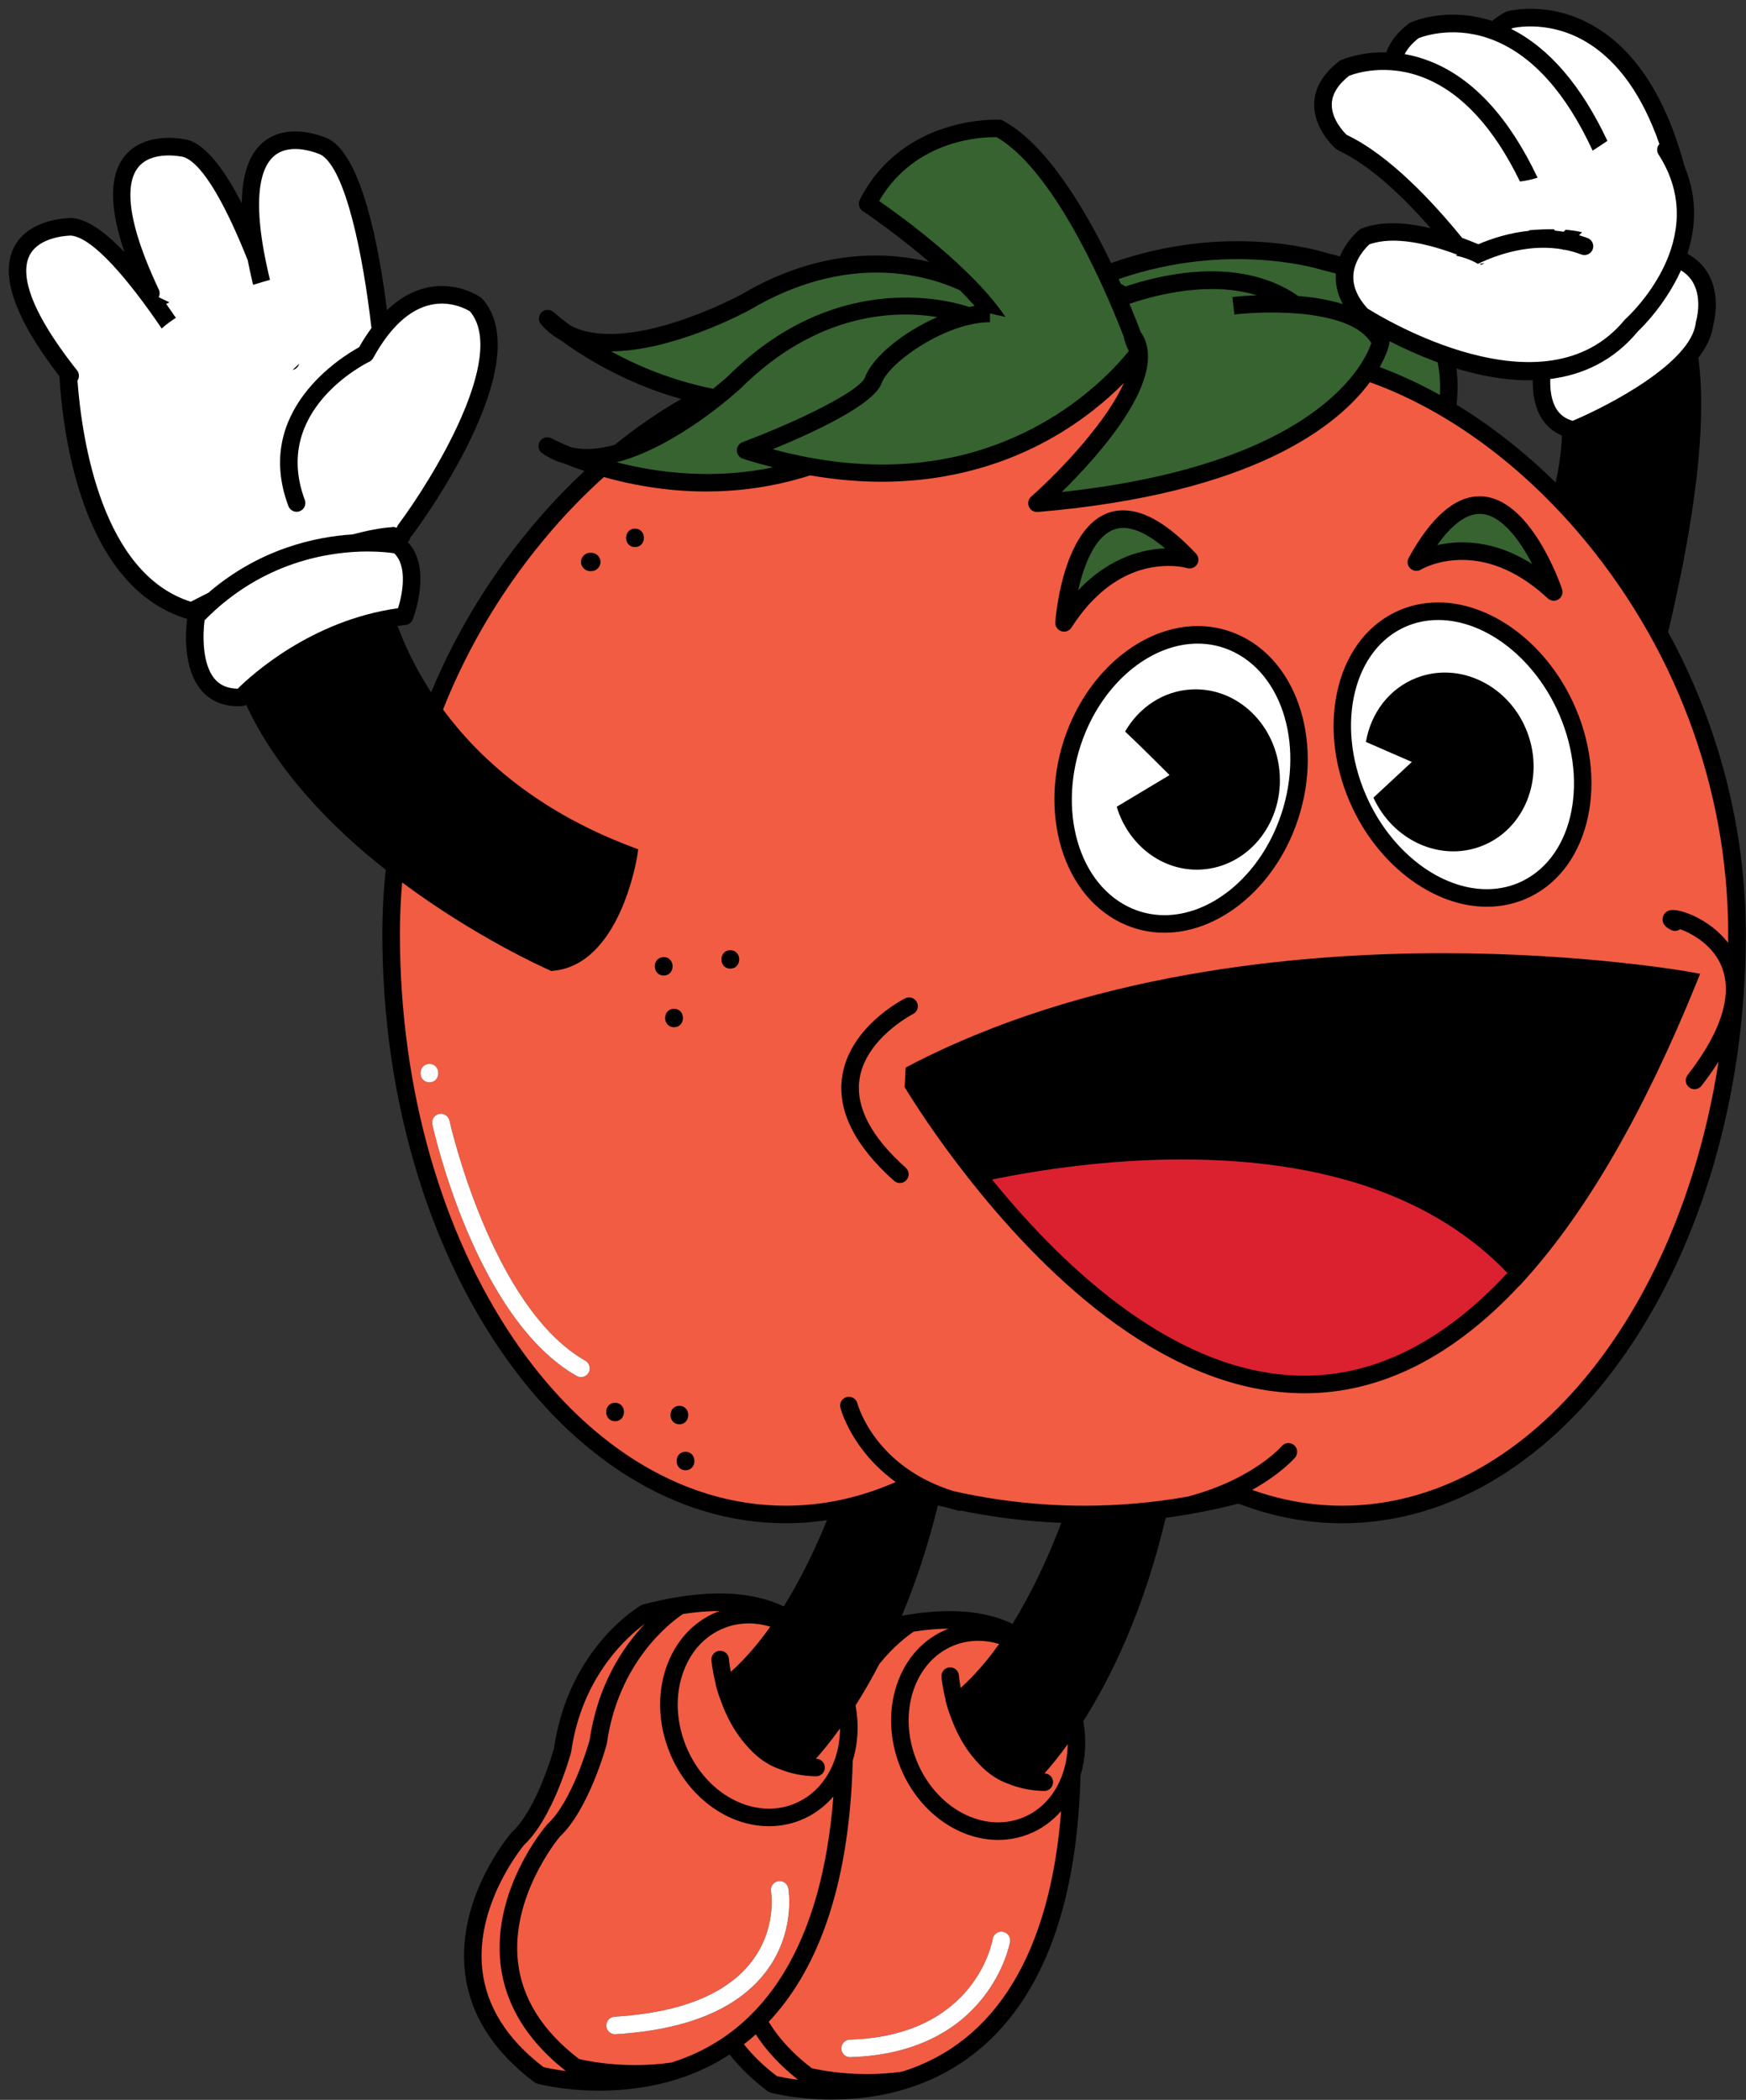
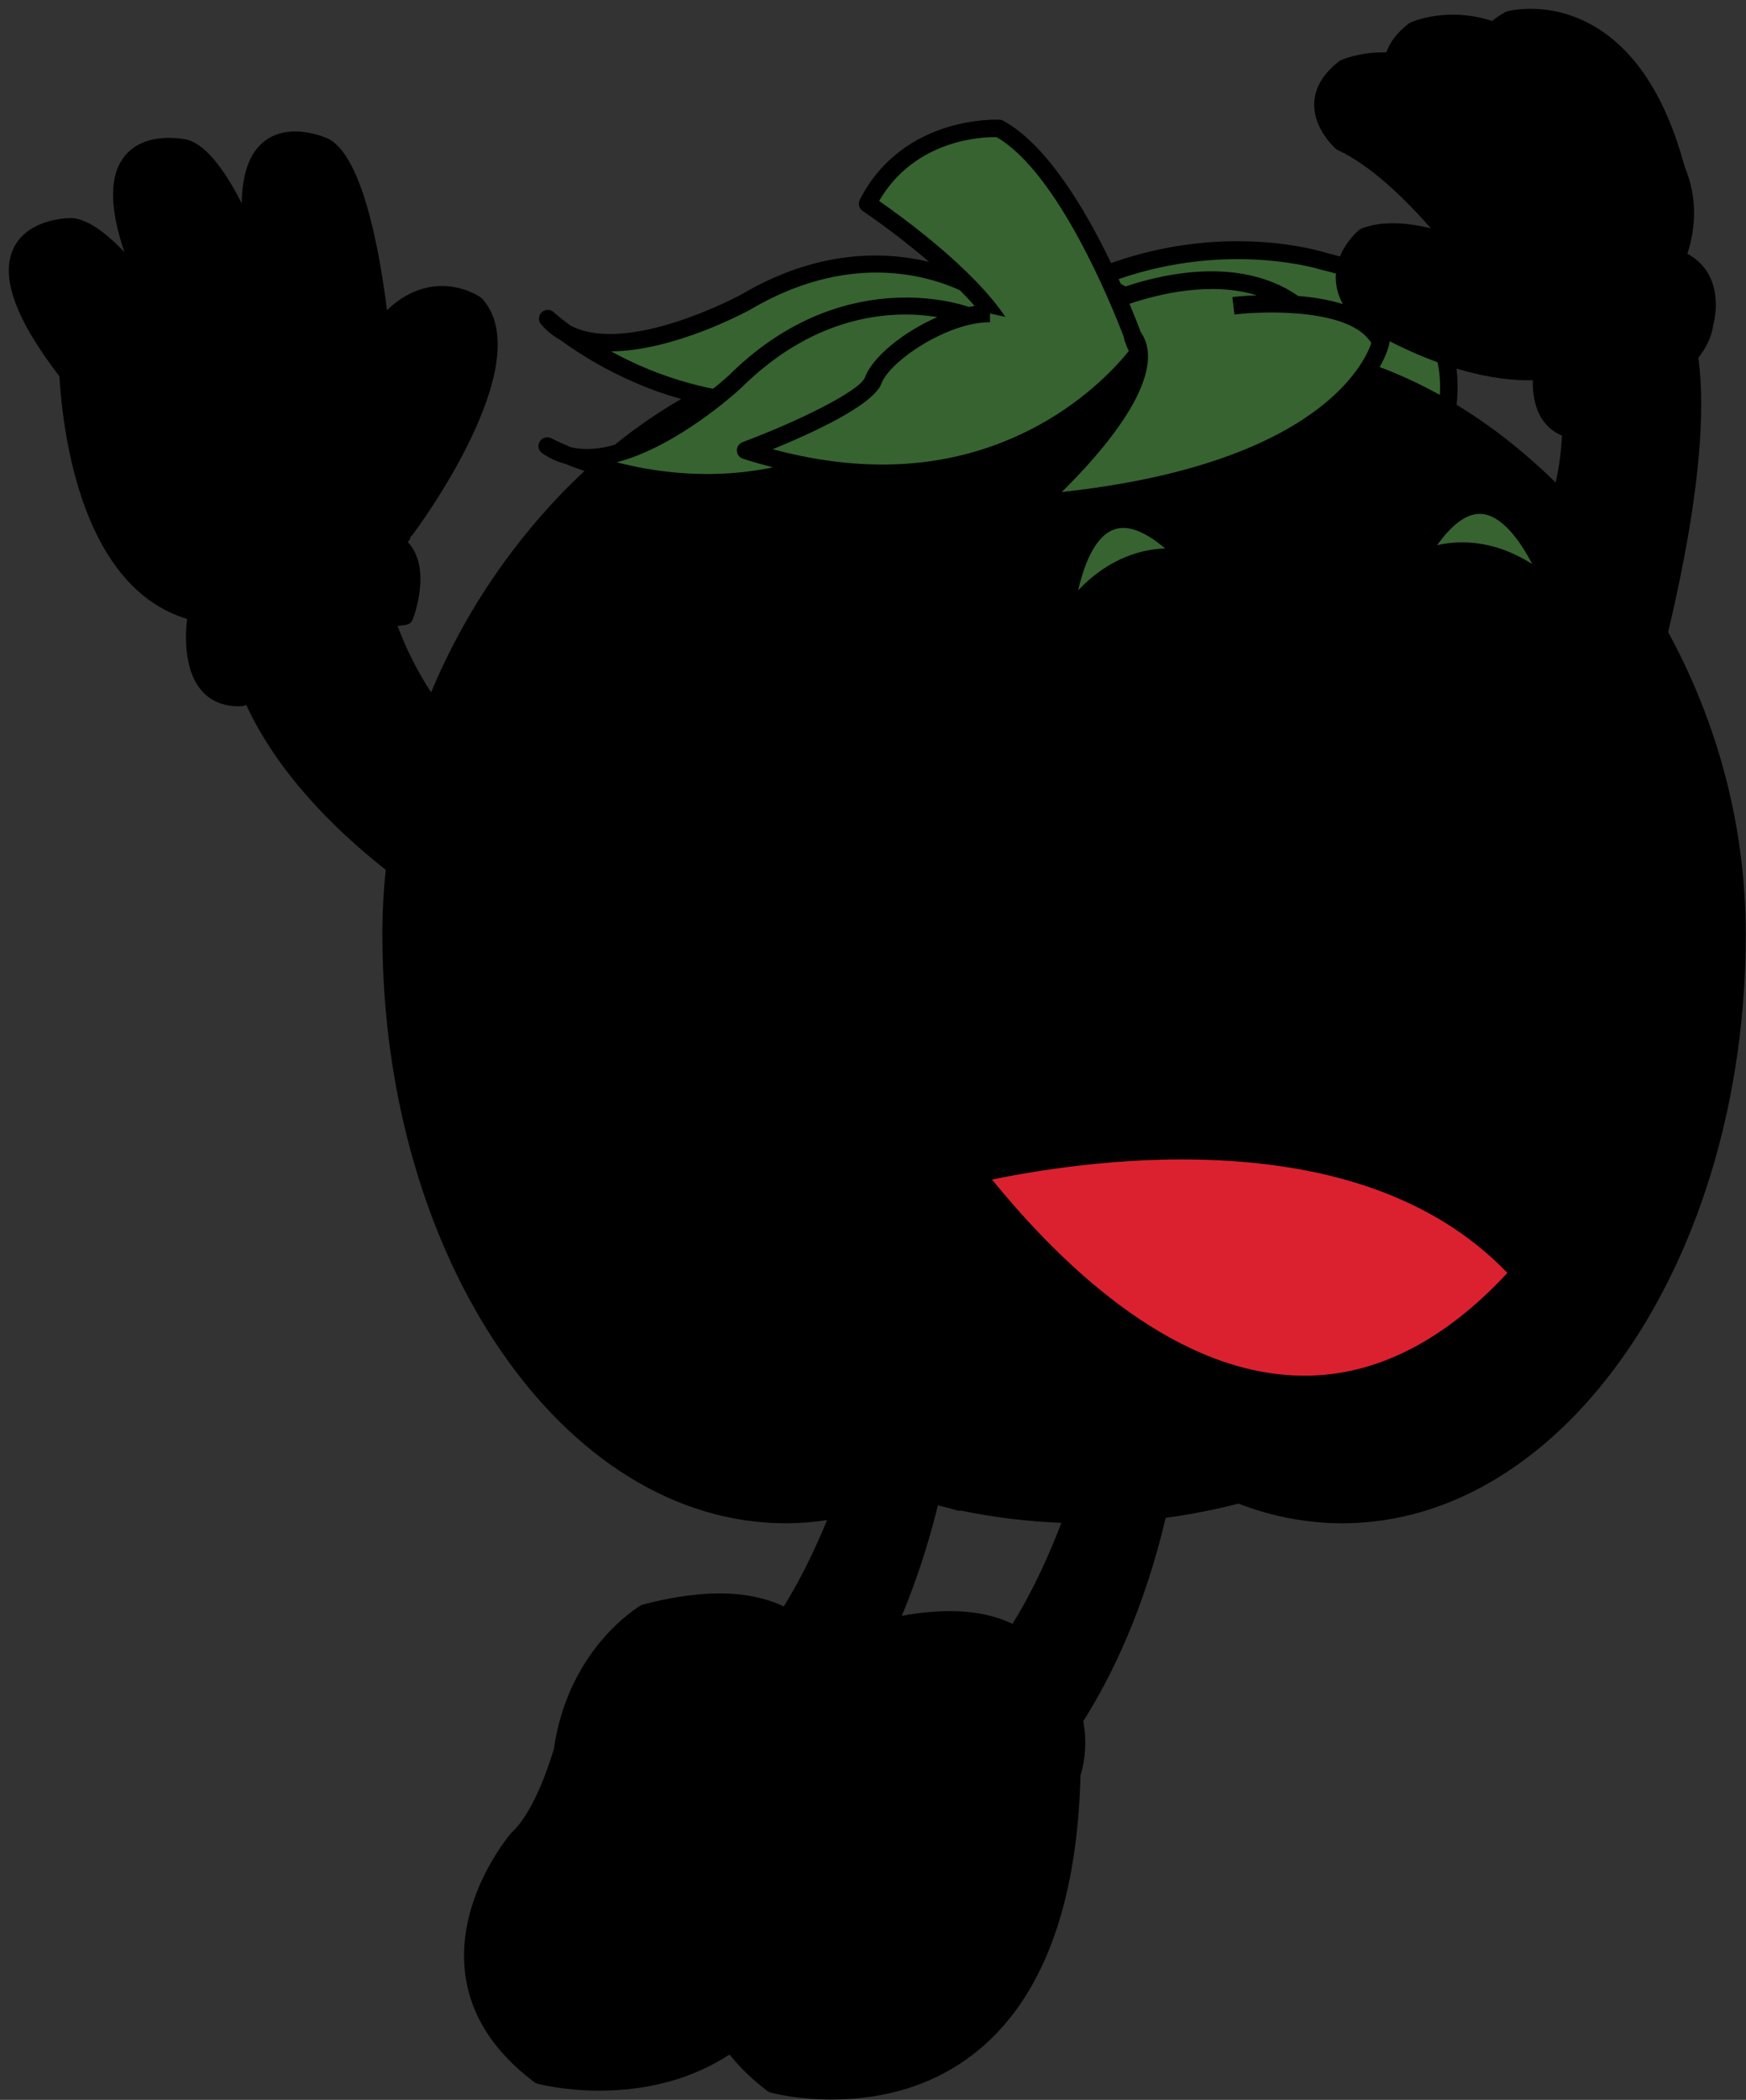
<svg xmlns="http://www.w3.org/2000/svg" height="478.4" preserveAspectRatio="xMidYMid meet" version="1.0" viewBox="-2.0 -2.0 397.9 478.4" width="397.9" zoomAndPan="magnify">
  <rect x="-2.0" y="-2.0" width="397.9" height="478.4" fill="#333333" stroke="none" />
  <g id="change1_1">
    <path d="M378.151,142.002c4.07-17.09,7.54-36.2,7.54-51.83c0-3.78-0.2-7.36-0.65-10.65 c1.81-2.35,3.051-4.84,3.381-7.42c0.3-1.13,1.619-6.68-0.99-11.49c-1.11-2.04-2.75-3.64-4.891-4.8 c1.891-5.82,2.381-12.64-0.609-19.81c-4.141-15.41-10.891-26.07-20.12-31.71 c-10.37-6.34-19.95-3.81-20.35-3.7c-0.15,0.04-0.29,0.1-0.421,0.17c-1.14,0.62-2.14,1.29-3.01,2.01 c-10.28-3.35-18.25,0.2-18.609,0.37c-0.141,0.06-0.271,0.14-0.391,0.23c-2.58,2-4.28,4.19-5.1,6.56 c-6.01-0.14-10.09,1.66-10.351,1.77c-0.13,0.07-0.27,0.15-0.39,0.24 c-3.68,2.85-5.6,6.1-5.69,9.67c-0.159,5.85,4.771,10.15,4.981,10.33 c0.14,0.12,0.3,0.22,0.47,0.3c7.351,3.38,15.13,10.95,21.12,17.76 c-5.58-1.34-11.21-1.71-15.78,0.06c-0.19,0.07-0.369,0.18-0.529,0.31c-0.15,0.12-2.9,2.38-4.391,6.05 c-1.01-0.28-2.04-0.55-3.109-0.8c-1.82-0.58-22.931-6.94-49.05,2.31 c-5.82-12.1-14.61-26.97-24.57-32.41c-0.26-0.14-0.54-0.23-0.83-0.25 c-0.22-0.01-21.97-1.16-31.87,18.23c-0.46,0.9-0.18,2.01,0.66,2.57 c3.59,2.41,9.41,6.68,15.14,11.59c-10.34-2.48-25.529-2.79-42.87,7.47 c-0.279,0.15-25.79,13.92-38.87,7.04c-2.449-1.8-3.789-3.02-3.829-3.05c-0.78-0.72-1.98-0.7-2.75,0.04 c-0.761,0.74-0.81,1.94-0.11,2.74c1.29,1.5,2.78,2.67,4.41,3.58c4.399,3.23,12.02,8.09,22.13,11.72 c1.69,0.6,3.479,1.17,5.37,1.71c-5.17,2.98-10.24,6.47-15.141,10.43c-3.46,0.97-6.869,1.29-9.96,0.55 c-2.819-1.15-4.409-2-4.46-2.03c-0.93-0.5-2.1-0.19-2.649,0.71c-0.56,0.91-0.32,2.09,0.56,2.69 c1.62,1.13,3.351,1.91,5.15,2.39c1.27,0.52,2.769,1.09,4.47,1.66c-3.57,3.32-7.019,6.9-10.33,10.71 c-10.38,11.99-18.66,25.42-24.62,39.71c-3.67-5.64-6.069-10.89-7.63-15.1 c0.601-0.1,1.2-0.18,1.82-0.25c0.73-0.09,1.359-0.57,1.63-1.26c0.19-0.5,4.49-11.73-1.15-17.63 c0.03-0.02,0.051-0.03,0.07-0.05c0.31-0.31,0.51-0.71,0.57-1.14c0.149-0.11,0.3-0.24,0.42-0.4 c1.19-1.59,29.09-39.17,15.93-53.83c-0.09-0.11-0.2-0.21-0.32-0.29c-0.22-0.16-5.439-3.81-12.39-2.23 c-3.22,0.74-6.22,2.45-9,5.11c-1.84-14.57-5.7-34.78-13.17-38.94c-0.04-0.02-0.07-0.04-0.11-0.06 c-0.359-0.17-8.88-4.16-14.83,0.65c-3.26,2.65-4.92,7.34-4.989,14.02 c-3.7-7.24-7.88-13.07-12.141-14.41c-0.04-0.01-0.08-0.03-0.12-0.04c-0.39-0.09-9.54-2.28-14.39,3.64 c-3.55,4.34-3.57,11.7-0.08,21.92c-4.2-4.4-8.36-7.49-11.92-7.76c-0.04,0-0.09-0.01-0.13-0.01 c-0.4,0.02-9.81-0.06-13.19,6.8c-3.149,6.4,0.36,16.24,10.41,29.24 c0.851,13.99,5.36,48.11,29.101,55.3c-0.351,2.85-0.95,11.27,3.199,16.21c1.03,1.22,2.261,2.14,3.681,2.75 c1.42,0.62,3.019,0.93,4.81,0.93c0.26,0,0.531,0,0.81-0.02c0.35-0.02,0.67-0.13,0.96-0.31 c7.04,15.16,19.44,27.84,31.81,37.6c-0.51,4.86-0.769,9.74-0.769,14.65 c0,74.01,41.25,134.221,91.949,134.221c3.15,0,6.28-0.25,9.39-0.711c-2.521,6.15-5.8,13.131-9.86,19.66 c-3.68-1.76-8.44-2.96-14.63-2.96c-2.93,0-6.08,0.271-9.39,0.8c0,0,0,0-0.01,0 c-2.55,0.41-5.25,0.99-8.04,1.721c-0.18,0.049-0.35,0.119-0.51,0.209c-0.67,0.391-16.51,9.881-19.79,32.58 c-0.38,1.34-4.09,14.06-9.6,19.101c-0.06,0.06-0.11,0.12-0.17,0.18 c-0.5,0.59-12.38,14.68-10.53,31.53c1.05,9.62,6.37,18.109,15.82,25.23 c0.21,0.149,0.43,0.26,0.68,0.33c0.24,0.06,5.97,1.6,14.19,1.6c6.139,0,12.01-0.86,17.439-2.54 c0,0,0,0,0.01,0c3.981-1.24,8.131-3.07,12.181-5.7c2.33,2.96,5.22,5.75,8.67,8.351 c0.21,0.149,0.43,0.26,0.68,0.33c0.24,0.06,5.87,1.579,13.94,1.579c6.029,0,11.79-0.84,17.139-2.5 c17.57-5.47,38.301-22.38,39.541-71.35c1.19-3.93,1.4-8.16,0.639-12.36 c6.25-9.86,13.74-25.02,18.78-46.319c1.86-0.25,3.72-0.541,5.561-0.86c0.079-0.011,0.159-0.011,0.23-0.03 c0.04-0.01,0.07-0.019,0.1-0.029c3.601-0.641,7.171-1.4,10.7-2.32c7.69,2.97,15.641,4.481,23.65,4.481 c50.7,0,91.95-60.211,91.95-134.221C395.842,186.762,389.682,163.132,378.151,142.002z M353.962,97.252 c-0.171,3.32-0.591,7-1.45,10.68c-7.101-6.98-14.71-12.94-22.57-17.72c0.34-3.09,0.28-5.83-0.03-8.25 c5.2,1.57,10.851,2.68,16.49,2.68c0.3,0,0.6-0.01,0.9-0.02c-0.04,2.76,0.359,6,1.989,8.64 C350.422,95.092,351.991,96.432,353.962,97.252z M228.741,367.952c-3.6-1.73-8.279-2.899-14.34-2.899 c-2.87,0-5.979,0.26-9.229,0.779c-0.551,0.09-1.101,0.19-1.66,0.301c3-7.181,5.859-15.541,8.229-25.16 c0.851,0.209,1.71,0.43,2.57,0.629c0.62,0.191,1.26,0.371,1.91,0.541c0.17,0.05,0.34,0.07,0.51,0.07 c0.1,0,0.19-0.041,0.29-0.051c7.51,1.54,15.15,2.49,22.86,2.78 C237.281,351.772,233.571,360.172,228.741,367.952z" fill="inherit" />
  </g>
  <g id="change2_1">
-     <path d="M179.552,471.572c-0.271-0.22-0.53-0.44-0.801-0.66c-0.26-0.22-0.519-0.44-0.779-0.67 c-0.26-0.22-0.51-0.44-0.76-0.67c-0.25-0.23-0.5-0.45-0.74-0.68c-0.24-0.231-0.48-0.461-0.71-0.69 c-0.24-0.23-0.471-0.46-0.69-0.699c-0.23-0.231-0.46-0.471-0.67-0.7c-0.22-0.24-0.43-0.471-0.64-0.71 c-0.221-0.24-0.431-0.48-0.63-0.721c-0.2-0.239-0.4-0.479-0.601-0.72c-0.19-0.25-0.39-0.49-0.58-0.74 c-0.18-0.239-0.359-0.489-0.55-0.739c-0.17-0.25-0.35-0.49-0.53-0.74c-0.17-0.26-0.34-0.51-0.5-0.76 c-0.04-0.07-0.09-0.13-0.13-0.19c-0.89,0.8-1.79,1.55-2.71,2.26c2.021,2.551,4.521,4.971,7.49,7.24 c0.71,0.17,2.43,0.54,4.86,0.86C179.772,471.752,179.661,471.662,179.552,471.572z M232.481,415.842 c-2.231,0.891-4.59,1.34-7.01,1.34c-9.4,0-18.38-6.71-22.351-16.699c-2.449-6.18-2.72-12.81-0.739-18.689 c2.019-5.99,6.119-10.48,11.54-12.641c0.1-0.03,0.199-0.06,0.3-0.1 c-2.481,0.01-5.17,0.23-7.99,0.67c-1.41,0.94-4.58,3.33-7.83,7.369 c-1.85,3.561-3.68,6.701-5.42,9.44c0.78,4.271,0.57,8.58-0.65,12.58 c-0.769,30.35-8.88,48.62-19.149,59.51c2.3,3.79,5.569,7.32,9.8,10.56c0.08,0.019,0.18,0.04,0.29,0.07 c1.64,0.369,6.25,1.279,12.25,1.279c2.76,0,5.49-0.19,8.13-0.569c21.29-6.7,33.66-27.101,36.17-59.351 C237.811,412.912,235.342,414.713,232.481,415.842z M228.182,440.402c-0.04,0.25-4.57,25.29-36.391,26.27h-0.06 c-1.08,0-1.97-0.85-2-1.93c-0.03-1.11,0.83-2.03,1.94-2.061c28.439-0.88,32.409-22.04,32.56-22.939 c0.19-1.09,1.22-1.82,2.31-1.641C227.632,438.293,228.361,439.312,228.182,440.402z M236.022,402.022 c1.11,0.021,1.98,0.93,1.96,2.03c-0.01,1.09-0.91,1.97-1.99,1.97h-0.04 c-3.12-0.05-5.819-0.66-8.17-1.63c-3-1.03-5.45-3.03-7.42-5.33c-2.7-3.011-4.479-6.57-5.66-9.801 c-0.54-1.42-0.819-2.39-0.87-2.549l-0.369-1.301l0.06-0.04c-0.78-3.079-0.97-5.28-0.981-5.35 c-0.079-1.101,0.74-2.06,1.841-2.15c1.1-0.079,2.06,0.74,2.149,1.841c0.01,0.19,0.11,1.27,0.4,2.84 c3.2-2.881,6.12-6.311,8.76-10.01c-1.55-0.461-3.15-0.721-4.76-0.721c-1.91,0-3.771,0.35-5.53,1.05 c-4.31,1.72-7.59,5.341-9.229,10.2c-1.671,4.981-1.44,10.641,0.67,15.94 c3.37,8.471,10.859,14.17,18.63,14.17c1.92,0,3.779-0.359,5.54-1.05c4.31-1.72,7.59-5.34,9.22-10.2 c0.71-2.09,1.05-4.3,1.09-6.549C239.212,398.302,237.382,400.502,236.022,402.022z M128.182,397.043 c-0.01,0.079-0.03,0.159-0.05,0.239c-0.17,0.61-4.11,14.89-10.681,21.02 c-0.94,1.13-11.14,13.95-9.54,28.44c0.931,8.37,5.61,15.83,13.94,22.2 c0.73,0.17,2.54,0.569,5.1,0.89c-0.14-0.11-0.26-0.21-0.39-0.32c-0.28-0.22-0.55-0.44-0.81-0.66 c-0.279-0.23-0.55-0.46-0.819-0.69c-0.26-0.231-0.51-0.45-0.76-0.67c-0.261-0.24-0.52-0.48-0.77-0.72 c-0.24-0.221-0.479-0.45-0.71-0.681c-0.25-0.24-0.49-0.49-0.73-0.74c-0.221-0.22-0.44-0.449-0.66-0.68 c-0.231-0.26-0.46-0.51-0.681-0.76c-0.21-0.231-0.409-0.47-0.609-0.7c-0.221-0.26-0.431-0.519-0.641-0.78 c-0.19-0.23-0.38-0.47-0.56-0.71c-0.2-0.26-0.4-0.529-0.59-0.79c-0.181-0.239-0.351-0.479-0.52-0.72 c-0.19-0.27-0.359-0.55-0.54-0.82c-0.16-0.239-0.319-0.479-0.47-0.72c-0.17-0.28-0.33-0.56-0.5-0.85 c-0.14-0.24-0.28-0.48-0.41-0.731c-0.16-0.279-0.31-0.569-0.45-0.859c-0.13-0.25-0.26-0.49-0.369-0.74 c-0.15-0.29-0.271-0.59-0.41-0.891c-0.11-0.25-0.221-0.489-0.32-0.739c-0.12-0.3-0.24-0.61-0.35-0.92 c-0.101-0.24-0.19-0.49-0.28-0.731c-0.11-0.32-0.21-0.649-0.31-0.97c-0.069-0.239-0.149-0.48-0.22-0.72 c-0.1-0.34-0.18-0.681-0.27-1.03c-0.051-0.231-0.12-0.45-0.17-0.68 c-0.091-0.381-0.16-0.78-0.231-1.171c-0.03-0.19-0.08-0.369-0.11-0.56 c-0.1-0.59-0.18-1.17-0.239-1.77c-1.84-16.84,10.029-30.94,10.54-31.53 c0.05-0.07,0.1-0.12,0.159-0.181c5.511-5.05,9.221-17.739,9.601-19.079 c0.11-0.73,0.23-1.45,0.36-2.16c0.05-0.23,0.09-0.45,0.14-0.67c0.09-0.479,0.19-0.96,0.3-1.431 c0.06-0.25,0.12-0.489,0.18-0.73c0.11-0.45,0.221-0.89,0.341-1.33c0.06-0.23,0.119-0.45,0.19-0.68 c0.14-0.49,0.29-0.98,0.45-1.46c0.04-0.141,0.08-0.29,0.13-0.431c0.21-0.62,0.42-1.22,0.64-1.81 c0.06-0.16,0.12-0.31,0.181-0.471c0.17-0.43,0.34-0.85,0.51-1.26c0.09-0.21,0.18-0.41,0.26-0.609 c0.16-0.361,0.32-0.721,0.49-1.08c0.09-0.19,0.18-0.391,0.28-0.58c0.17-0.371,0.35-0.731,0.54-1.09 c0.08-0.16,0.159-0.32,0.239-0.48c0.271-0.49,0.53-0.981,0.81-1.46c0.03-0.06,0.07-0.12,0.109-0.181 c0.24-0.42,0.48-0.819,0.731-1.22c0.1-0.149,0.19-0.31,0.29-0.46c0.19-0.3,0.38-0.59,0.57-0.88 c0.109-0.16,0.22-0.31,0.33-0.47c0.19-0.28,0.38-0.551,0.569-0.82c0.101-0.141,0.2-0.279,0.31-0.42 c0.23-0.32,0.46-0.62,0.699-0.92c0.051-0.08,0.11-0.16,0.171-0.231c0.29-0.369,0.579-0.73,0.869-1.08 c0.091-0.1,0.171-0.19,0.25-0.289c0.21-0.25,0.421-0.49,0.631-0.731c0.1-0.109,0.199-0.231,0.31-0.34 c0.19-0.21,0.38-0.41,0.56-0.61c0.06-0.069,0.12-0.13,0.181-0.19 C141.481,370.463,130.661,379.553,128.182,397.043z M180.392,412.702c-2.271,0.899-4.67,1.36-7.13,1.36 c-9.56,0-18.69-6.83-22.73-16.99c-2.5-6.279-2.769-13.04-0.76-19.01c2.06-6.1,6.22-10.66,11.74-12.85 c0.17-0.07,0.35-0.121,0.519-0.181h-0.05c-2.59,0-5.39,0.23-8.34,0.681 c-3.11,2.09-14.72,11.039-17.351,29.51c-0.01,0.08-0.029,0.16-0.05,0.24 c-0.16,0.609-4.109,14.859-10.68,21c-0.93,1.13-11.13,13.949-9.53,28.449 c0.92,8.37,5.61,15.83,13.931,22.189c0.17,0.04,0.39,0.101,0.659,0.15 c1.931,0.42,6.41,1.23,12.13,1.23c2.811,0,5.601-0.19,8.29-0.58c21.73-6.84,34.341-27.681,36.881-60.61 C185.861,409.682,183.331,411.532,180.392,412.702z M172.281,447.562c-6.47,8.239-17.91,12.91-33.99,13.89 c-0.04,0.011-0.079,0.011-0.119,0.011c-1.051,0-1.931-0.82-2-1.881c-0.06-1.1,0.779-2.05,1.88-2.119 c14.89-0.911,25.35-5.07,31.09-12.37c6.01-7.65,4.59-16.09,4.57-16.181 c-0.19-1.09,0.529-2.13,1.619-2.319c1.101-0.2,2.131,0.529,2.32,1.62 C177.722,428.622,179.392,438.522,172.281,447.562z M183.932,398.682c0.019,0,0.05,0.011,0.069,0.011 c1.11,0.021,1.99,0.93,1.971,2.03c-0.021,1.09-0.91,1.97-2,1.97h-0.03 c-3.17-0.06-5.92-0.67-8.31-1.66c-3.061-1.04-5.551-3.069-7.551-5.42 c-2.76-3.069-4.58-6.72-5.769-10.021c-0.54-1.41-0.83-2.379-0.87-2.549l-0.37-1.291l0.05-0.039 c-0.8-3.15-0.989-5.4-1-5.471c-0.08-1.1,0.75-2.061,1.851-2.15c1.09-0.08,2.06,0.74,2.14,1.851 c0.021,0.2,0.12,1.319,0.43,2.95c3.29-2.95,6.29-6.481,9-10.291c-1.6-0.479-3.239-0.75-4.899-0.75 c-1.96,0-3.86,0.361-5.65,1.08c-4.41,1.75-7.75,5.44-9.42,10.41c-1.72,5.07-1.47,10.851,0.68,16.261 c3.431,8.65,11.08,14.46,19.011,14.46c1.96,0,3.859-0.36,5.649-1.08c4.41-1.75,7.75-5.439,9.42-10.4 c0.731-2.17,1.091-4.47,1.11-6.81C187.231,394.832,185.331,397.122,183.932,398.682z M378.602,205.372 c2.08-0.47,9.04,1.97,13.229,7.45c0-0.67,0.011-1.33,0.011-2c0-33.57-12.341-66.31-34.75-92.18 c-13.851-15.98-30.351-27.63-46.91-33.57c-7.37,9.97-26.57,25.41-75.69,29.57h-0.17 c-0.8,0-1.52-0.47-1.84-1.21c-0.34-0.79-0.13-1.71,0.51-2.28c7.63-6.79,17.41-17.54,21.13-25.9 c-3.769,3.81-9.37,8.6-16.89,12.8c-8.93,4.99-21.76,9.7-38.37,9.7 c-5.06,0-10.479-0.46-16.23-1.45c-8.521,2.73-16.62,3.67-23.73,3.67c-2.78,0-5.4-0.14-7.85-0.38 c-5.851-0.57-11.07-1.68-15.431-2.91c-4.069,3.66-8,7.65-11.729,11.96 c-10.68,12.33-19.07,26.22-24.93,41.01c8.25,11.17,21.569,23.2,42.97,31.27l1.52,0.58l-0.25,1.61 c-0.16,1-4.08,24.61-19.06,26.05l-0.52,0.05l-0.479-0.22c-1.28-0.56-16.87-7.57-33.5-19.95 c-0.34,3.91-0.51,7.84-0.51,11.78c0,71.8,39.449,130.221,87.949,130.221c8.521,0,16.931-1.83,25.04-5.4 c-9.92-7.16-12.46-16.381-12.6-16.91c-0.28-1.07,0.36-2.16,1.43-2.439 c1.06-0.281,2.16,0.359,2.44,1.42c0.16,0.609,4.06,14.44,21.89,20c9.76,2.199,19.76,3.33,29.87,3.33 c7.9,0,15.771-0.711,23.5-2.07c14.86-3.91,21.38-11.43,21.44-11.5c0.72-0.84,1.98-0.94,2.819-0.231 s0.94,1.98,0.231,2.82c-0.19,0.22-3.28,3.76-9.79,7.369c6.7,2.391,13.6,3.611,20.54,3.611 c41.76,0,76.81-43.31,85.75-101.181c-1.11,1.76-2.391,3.59-3.891,5.51c-0.399,0.511-0.989,0.78-1.579,0.78 c-0.431,0-0.86-0.141-1.23-0.43c-0.87-0.68-1.03-1.93-0.35-2.801c7.96-10.21,10.529-18.99,7.449-25.41 c-2.17-4.52-6.64-6.92-9.149-7.81c-0.58,0.42-1.38,0.52-2.061,0.17c-0.59-0.29-2.13-1.06-1.93-2.68 C377.012,206.292,377.682,205.582,378.602,205.372z M132.762,128.122h-0.261c-1.14,0-2.1-0.95-2.1-2.09 s0.96-2.09,2.1-2.09h0.261c1.14,0,2.09,0.95,2.09,2.09S133.901,128.122,132.762,128.122z M95.861,240.393 c2.7,0,2.7,4.189,0,4.189S93.161,240.393,95.861,240.393z M132.142,310.732c-0.37,0.65-1.04,1.02-1.74,1.02 c-0.33,0-0.67-0.09-0.98-0.27c-22.931-13.02-32.5-55.51-32.9-57.31c-0.231-1.08,0.45-2.14,1.53-2.379 c1.069-0.24,2.14,0.44,2.38,1.52c0.09,0.43,9.58,42.55,30.96,54.699 C132.352,308.553,132.691,309.772,132.142,310.732z M138.172,321.782c-2.7,0-2.7-4.181,0-4.181 C140.871,317.602,140.871,321.782,138.172,321.782z M142.712,122.632c-2.711,0-2.711-4.19,0-4.19 C145.411,118.442,145.411,122.632,142.712,122.632z M149.251,216.062c2.7,0,2.7,4.18,0,4.18 C146.552,220.242,146.552,216.062,149.251,216.062z M151.602,227.832c2.71,0,2.71,4.19,0,4.19 C148.901,232.023,148.901,227.832,151.602,227.832z M152.821,318.293c2.7,0,2.7,4.189,0,4.189 C150.132,322.482,150.132,318.293,152.821,318.293z M154.222,332.952c-2.7,0-2.7-4.19,0-4.19 S156.922,332.952,154.222,332.952z M164.432,218.672c-2.7,0-2.7-4.18,0-4.18S167.132,218.672,164.432,218.672z M319.031,125.092c5.12-9.3,10.56-14.02,16.16-14.02c11.57,0,18.5,20.29,18.79,21.15 c0.29,0.87-0.04,1.82-0.81,2.32c-0.33,0.21-0.71,0.32-1.08,0.32c-0.49,0-0.981-0.18-1.36-0.54 c-6.28-5.81-12.86-8.76-19.56-8.76c-5.7,0-9.31,2.18-9.341,2.2c-0.779,0.47-1.77,0.37-2.43-0.26 C318.741,126.872,318.592,125.882,319.031,125.092z M315.861,137.512c3.061-1.5,6.39-2.26,9.89-2.26 c11.91,0,24.19,9,30.561,22.4c8.5,17.86,4.2,37.89-9.58,44.66c-3.07,1.51-6.4,2.269-9.9,2.269 c-11.909,0-24.189-9-30.56-22.4C297.781,164.322,302.081,144.282,315.861,137.512z M253.981,114.272 c4.91,0,10.33,3.23,16.58,9.86c0.63,0.66,0.73,1.66,0.25,2.43c-0.48,0.769-1.42,1.12-2.29,0.86 c-0.01-0.01-1.65-0.49-4.22-0.49c-5.971,0-14.66,2.44-22.13,14.05c-0.381,0.59-1.02,0.92-1.69,0.92 c-0.21,0-0.42-0.03-0.63-0.1c-0.86-0.29-1.43-1.13-1.36-2.04 C238.561,138.722,240.472,114.272,253.981,114.272z M241.751,163.152c5.66-13.47,17.391-22.52,29.19-22.52 c3.521,0,6.9,0.79,10.05,2.35c13.92,6.87,19.12,27.07,11.58,45c-5.66,13.47-17.39,22.52-29.2,22.52 c-3.519,0-6.899-0.79-10.05-2.35C239.401,201.273,234.212,181.082,241.751,163.152z M204.561,266.852 c-0.39,0.441-0.94,0.671-1.49,0.671c-0.47,0-0.95-0.171-1.33-0.511 c-8.88-7.92-12.87-15.81-11.859-23.449c1.52-11.52,13.859-17.85,14.39-18.11 c0.99-0.5,2.19-0.1,2.68,0.89c0.5,0.98,0.101,2.18-0.88,2.68c-0.13,0.07-11,5.67-12.229,15.079 c-0.81,6.24,2.739,12.951,10.56,19.931C205.231,264.762,205.302,266.022,204.561,266.852z M383.031,219.412 l2.42,0.44l-0.93,2.29c-11.83,29.13-24.88,51.741-38.79,67.2l-1.48,1.641l-0.029-0.03 c-15.16,16.23-31.61,24.47-48.91,24.47c-30.89,0-58.04-25.74-75.62-47.77h-0.01l-0.75-0.96 c-0.01,0-0.01-0.011-0.021-0.021c-7.67-9.699-12.79-17.779-14.75-21l0.24-4.459 c40.76-21.52,88.99-26.051,122.32-26.051C359.151,215.162,382.791,219.372,383.031,219.412z" fill="#F15C42" />
-   </g>
+     </g>
  <g id="change3_1">
    <path d="M267.331,262.152c-16.779,0-32.319,2.35-43.26,4.57 c17.05,20.97,42.65,44.699,71.24,44.699c16.23,0,31.77-7.869,46.21-23.41 C325.071,270.852,300.132,262.152,267.331,262.152z" fill="#DB212F" />
  </g>
  <g id="change4_1">
    <path d="M325.611,80.532c-4.2-1.53-7.96-3.27-10.97-4.81c0.019,0.21,0.019,0.42-0.03,0.62 c-0.06,0.32-0.53,2.33-2.189,5.29c4.6,1.71,9.18,3.84,13.71,6.35 C326.291,85.132,326.062,82.662,325.611,80.532z M302.432,60.362c0-0.02,0.01-0.03,0.01-0.04 c-1.03-0.29-2.07-0.57-3.16-0.82c-0.06-0.01-0.12-0.03-0.18-0.05 c-0.231-0.07-20.9-6.61-46.17,2.13c0.17,0.37,0.33,0.731,0.49,1.09 c0.369,0.19,0.73,0.39,1.079,0.59c7.981-2.66,21.631-5.72,33.511-0.96c2.1,0.84,4.05,1.89,5.85,3.14 c3.39,0.27,6.93,0.82,10.15,1.84C302.802,65.032,302.272,62.722,302.432,60.362z M253.981,118.272 c-5.87,0-8.85,7.94-10.28,14.23c7.311-7.75,15.06-9.4,19.84-9.55 C259.901,119.872,256.651,118.272,253.981,118.272z M335.191,115.072c-3.05,0-6.35,2.44-9.66,7.12 c1.61-0.36,3.51-0.63,5.641-0.63c5.479,0,10.85,1.66,16.01,4.95 C344.342,121.032,340.031,115.072,335.191,115.072z M216.741,64.112c-8.18-3.7-25.91-8.51-47.89,4.5 c-1.02,0.55-17.33,9.34-31.59,9.44c3.46,1.89,7.519,3.81,12.09,5.43 c3.72,1.33,7.439,2.35,11.16,3.09c2.18-1.76,3.519-2.98,3.569-3.03 c25.24-25.04,52.02-16.56,54.721-15.61c0.44-0.09,0.88-0.17,1.31-0.24 C219.061,66.502,217.932,65.302,216.741,64.112z M166.852,86.422c-0.84,0.79-14.51,13.31-28.311,16.9 c3.82,0.98,8.221,1.85,13.051,2.3c7.819,0.75,15.35,0.35,22.569-1.15c-2.239-0.58-4.51-1.21-6.85-1.96 c-0.81-0.26-1.36-1-1.38-1.85c-0.021-0.86,0.5-1.63,1.3-1.93c12.53-4.68,26.76-11.66,27.9-14.77 c1.69-4.59,8.72-10.35,16.489-13.72C202.581,68.752,184.602,68.812,166.852,86.422z M254.222,75.382 c-0.05-0.16-0.07-0.33-0.07-0.5c-2.91-7.62-15.06-37.56-29.03-45.63 c-2.85-0.07-18.449,0.25-26.779,14.53c5.409,3.76,21.37,15.36,28.77,26.41l-3.5-0.78l-0.01,2h-0.07 c-9.7,0-22.8,8.92-24.64,13.93c-1.84,5-16.27,11.52-24.8,15c22.71,6.11,43.22,4.2,61.02-5.69 c10.69-5.93,17.38-13.26,20.13-16.67C254.842,77.142,254.491,76.272,254.222,75.382z M279.321,69.652 l-0.479-3.97c0.319-0.04,2.46-0.29,5.56-0.41c-10.34-3.18-22.11-0.38-29.01,1.94 c1.17,2.79,2.05,5.04,2.58,6.46c6.91,9.93-9.56,28.13-18.01,36.42c58.8-6.37,69.17-29.77,70.55-33.93 C305.821,68.332,286.541,68.782,279.321,69.652z" fill="#366330" />
  </g>
  <g id="change5_1">
-     <path d="M352.701,159.372c-5.729-12.04-16.55-20.12-26.95-20.12c-2.88,0-5.619,0.62-8.13,1.85 c-11.819,5.81-15.29,23.47-7.739,39.36c5.729,12.04,16.55,20.12,26.949,20.12c2.881,0,5.62-0.62,8.131-1.86 C356.791,192.912,360.262,175.262,352.701,159.372z M335.552,190.792c-9.41,3.59-20.11-1.35-24.561-11.07 l8.76-8.13l-10.47-4.56c1.12-6.55,5.3-12.22,11.62-14.63c9.84-3.76,21.1,1.79,25.14,12.39 C350.092,175.402,345.392,187.042,335.552,190.792z M279.222,146.562c-2.59-1.28-5.38-1.93-8.28-1.93 c-10.21,0-20.46,8.07-25.51,20.07c-6.731,16.02-2.4,33.9,9.67,39.87c2.59,1.28,5.37,1.93,8.27,1.93 c10.221,0,20.471-8.07,25.511-20.07C295.621,170.412,291.281,152.523,279.222,146.562z M271.642,196.112 c-8.82,0.44-16.54-5.65-19.15-14.31l12.04-7.22c0,0-7.28-7.28-10.13-9.92 c3.17-5.49,8.7-9.27,15.18-9.59c10.521-0.53,19.5,8.23,20.07,19.57 C290.222,185.972,282.161,195.582,271.642,196.112z M105.092,68.932c-0.801-0.49-4.49-2.53-9.07-1.46 c-4.8,1.12-9.17,5.19-12.98,12.1c-0.199,0.36-0.5,0.66-0.88,0.84 c-0.91,0.44-22.319,11.15-14.699,31.48c0.39,1.04-0.131,2.19-1.171,2.58 c-1.029,0.39-2.18-0.14-2.569-1.17C55.571,91.582,76.052,79.182,79.831,77.112 c0.9-1.59,1.841-3.04,2.82-4.36c-1.91-16.63-5.86-36.22-11.52-39.5c-0.61-0.28-6.75-2.9-10.54,0.18 c-3.021,2.46-5.66,9.36-1.08,28.27c0,0.02,0,0.04,0.01,0.06c-1.09,0.3-2.38,0.68-3.81,1.13 c-0.04-0.08-0.07-0.16-0.091-0.25c-0.449-1.85-0.83-3.62-1.159-5.33 c-4.641-11.69-10.08-22.04-14.641-23.55c-0.66-0.15-7.2-1.48-10.29,2.31 c-2.46,3.01-3.649,10.3,4.66,27.9c0.271,0.57,0.24,1.2-0.019,1.73l0.92,0.45l1.52,0.73l-0.75,0.35 c0.76,1.06,1.5,2.13,2.22,3.19c-1.22,0.77-2.31,1.58-3.229,2.42c-7.46-10.98-15.62-20.7-20.65-21.17 c-0.67,0.01-7.35,0.2-9.5,4.58c-1.71,3.5-1.22,10.87,10.86,26.13c0.55,0.7,0.55,1.64,0.09,2.34 c1.04,13.8,5.65,43.96,25.83,50.37c0.79-0.41,2.18-1.13,3.981-2.03 c11.75-10.09,24.48-12.78,32.89-13.31c3.33-0.89,6.47-1.5,9.229-1.68v-0.06l0.841,0.21 c0.069-0.25,0.18-0.5,0.35-0.72C96.302,107.442,113.821,79.242,105.092,68.932z M66.191,80.862 c-0.19,0.66-0.69,1.21-1.4,1.4c-0.04,0.01-0.069,0.01-0.109,0.02 C65.201,81.793,65.701,81.312,66.191,80.862z M87.821,124.052c-0.92-0.14-3.08-0.41-6.05-0.41 c-8.17,0-23.78,2.05-37.15,15.68c-0.409,3.03-0.63,9.88,2.28,13.33c1.25,1.48,2.981,2.22,5.271,2.25 c3.01-2.99,16.68-15.56,36.54-18.34C89.751,133.273,90.901,126.962,87.821,124.052z M383.901,62.502 c-0.64-1.18-1.59-2.15-2.82-2.91c-3.5,7.76-8.93,13.07-9.819,13.91c-5.63,6.79-12.65,9.92-19.96,10.84 c-0.08,2.23,0.17,4.85,1.399,6.83c0.84,1.35,2.05,2.24,3.7,2.7c8.01-3.36,27.07-13.21,28.061-22.38 c0.01-0.13,0.039-0.25,0.079-0.37C384.552,71.072,385.962,66.272,383.901,62.502z M375.972,33.202 c-0.5-0.77-0.391-1.75,0.19-2.4c-3.85-10.99-9.319-18.72-16.35-23.05 c-8.1-4.99-15.76-3.64-17.09-3.35c-0.11,0.06-0.21,0.13-0.32,0.19 c8.65,4.36,15.99,12.92,21.91,25.5c-1.02,0.7-2.15,1.46-3.36,2.23 c-6.01-12.99-13.479-21.41-22.26-25.04c-8.8-3.64-16.15-1.08-17.42-0.58 c-1.47,1.16-2.521,2.38-3.16,3.63c1.94,0.33,4.01,0.9,6.16,1.78 c9.62,3.93,17.71,12.8,24.13,26.38c-1.38,0.42-2.729,0.72-4.019,0.86 c-5.881-12.12-13.101-20.02-21.53-23.5c-8.8-3.64-16.15-1.08-17.41-0.58 c-2.56,2.03-3.88,4.19-3.94,6.45c-0.09,3.4,2.681,6.32,3.41,7.02 c9.82,4.63,19.91,15.6,26.28,23.44c1.27,0.47,2.51,0.96,3.71,1.46c3.14-1.34,7.11-2.6,11.5-3.05 l0.13-0.14c0.231-0.02,0.47-0.04,0.72-0.06c1.471-0.11,3.16-0.18,4.881-0.16 c0.08,0.11,0.159,0.21,0.23,0.31c0.66,0.06,1.33,0.15,2,0.26l0.41-0.46 c1.32,0.11,2.6,0.28,3.769,0.57l-0.69,0.68c0.649,0.19,1.29,0.4,1.94,0.64 c1.04,0.39,1.56,1.55,1.171,2.58c-0.391,1.03-1.54,1.55-2.58,1.17c-1.29-0.49-2.591-0.85-3.881-1.1 l-0.109,0.12c-0.101-0.02-0.19-0.04-0.28-0.06l0.37-0.06c-7.72-1.47-15.09,1.04-19.69,3.23 c-1.92-1.14-3.96-1.66-5.04-1.87c0.11-0.07,0.231-0.13,0.351-0.21c-6.84-2.57-14.51-4.33-20.04-2.36 c-0.78,0.72-3.41,3.41-3.64,6.99c-0.16,2.54,0.92,5.1,3.22,7.62 c3.05,1.93,40.35,24.78,58.62,2.569c0.06-0.069,0.13-0.149,0.21-0.21 C369.281,69.902,388.321,52.392,375.972,33.202z M335.581,58.322c-0.14-0.07-0.279-0.13-0.43-0.19l1.2-0.2 C336.081,58.062,335.821,58.192,335.581,58.322z M177.651,428.213c-0.19-1.091-1.22-1.82-2.32-1.62 c-1.09,0.19-1.81,1.23-1.619,2.319c0.019,0.09,1.44,8.53-4.57,16.181 c-5.74,7.3-16.2,11.46-31.09,12.37c-1.101,0.069-1.94,1.02-1.88,2.119c0.069,1.06,0.949,1.881,2,1.881 c0.04,0,0.079,0,0.119-0.011c16.08-0.981,27.52-5.65,33.99-13.89 C179.392,438.522,177.722,428.622,177.651,428.213z M226.541,438.103c-1.09-0.18-2.119,0.55-2.31,1.64 c-0.15,0.9-4.12,22.061-32.56,22.939c-1.11,0.031-1.971,0.951-1.94,2.061c0.03,1.08,0.92,1.931,2,1.931 h0.06c31.82-0.981,36.351-26.02,36.391-26.27C228.361,439.312,227.632,438.293,226.541,438.103z M131.392,308.012 c-21.38-12.149-30.87-54.27-30.96-54.699c-0.24-1.08-1.31-1.76-2.38-1.52 c-1.08,0.239-1.761,1.299-1.53,2.379c0.4,1.801,9.97,44.291,32.9,57.31 c0.31,0.18,0.649,0.27,0.98,0.27c0.7,0,1.37-0.369,1.74-1.02 C132.691,309.772,132.352,308.553,131.392,308.012z M95.861,240.393c-2.7,0-2.7,4.189,0,4.189 S98.561,240.393,95.861,240.393z" fill="#FFF" />
-   </g>
+     </g>
</svg>